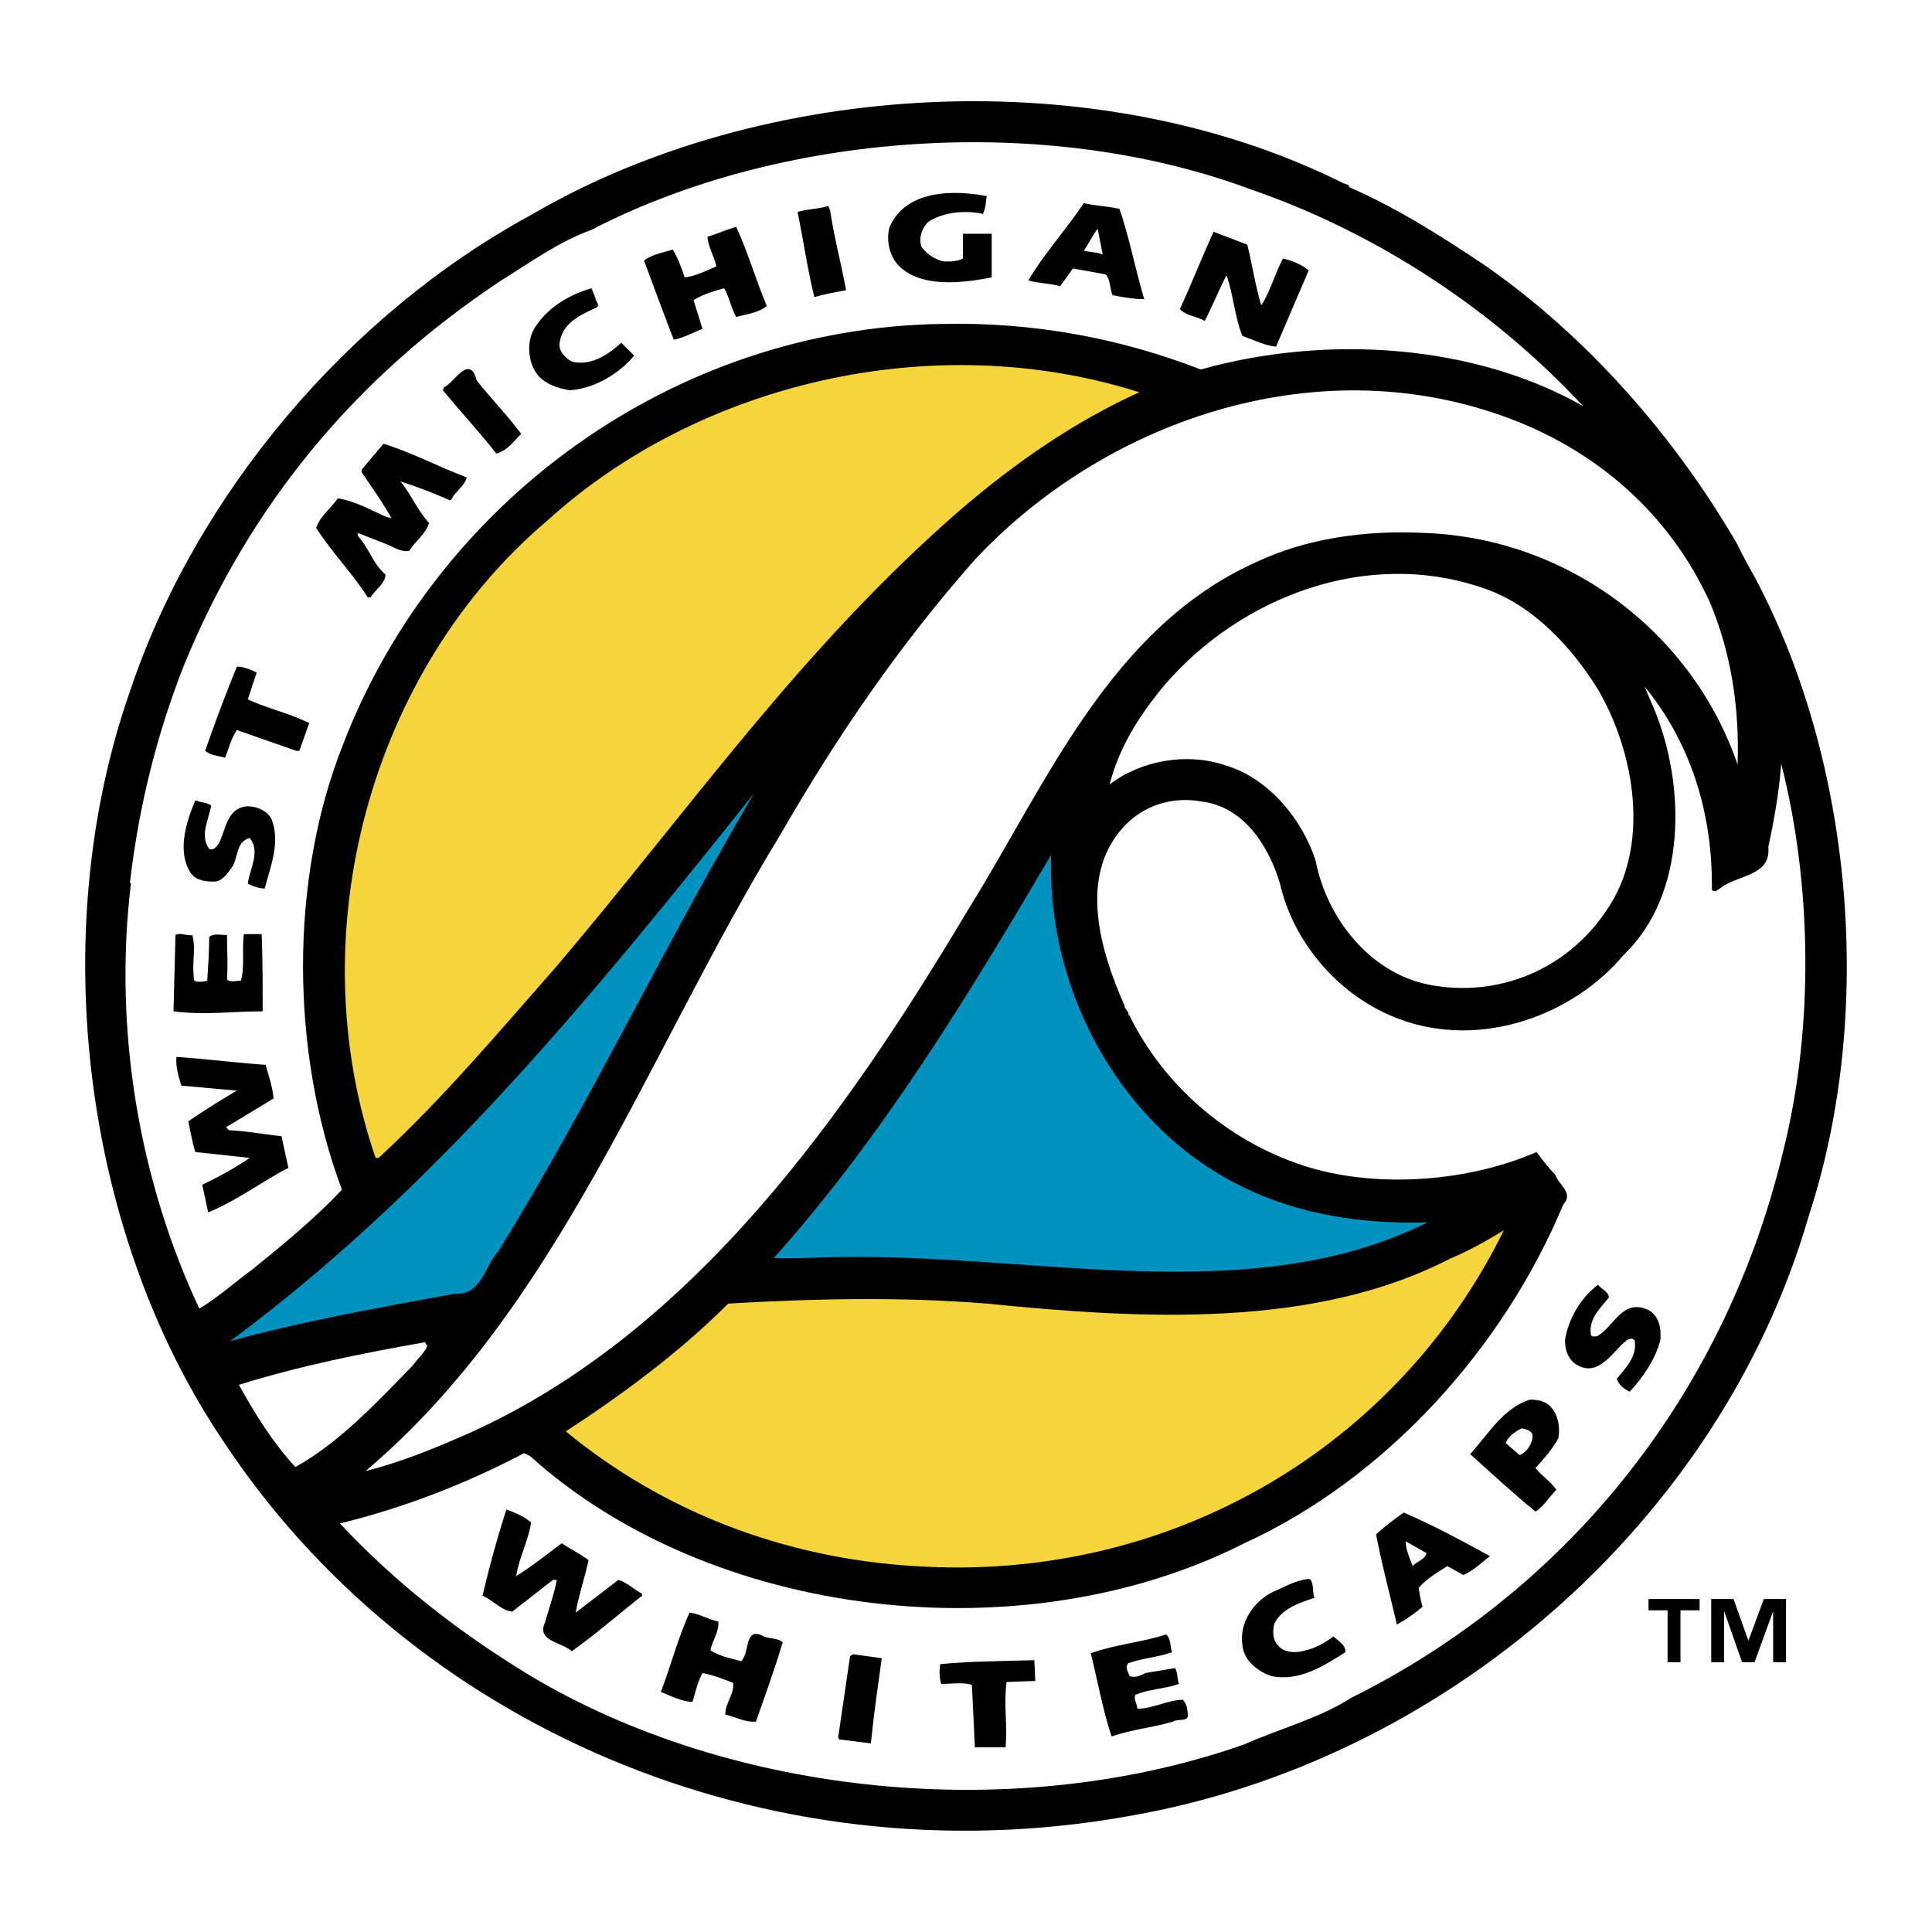
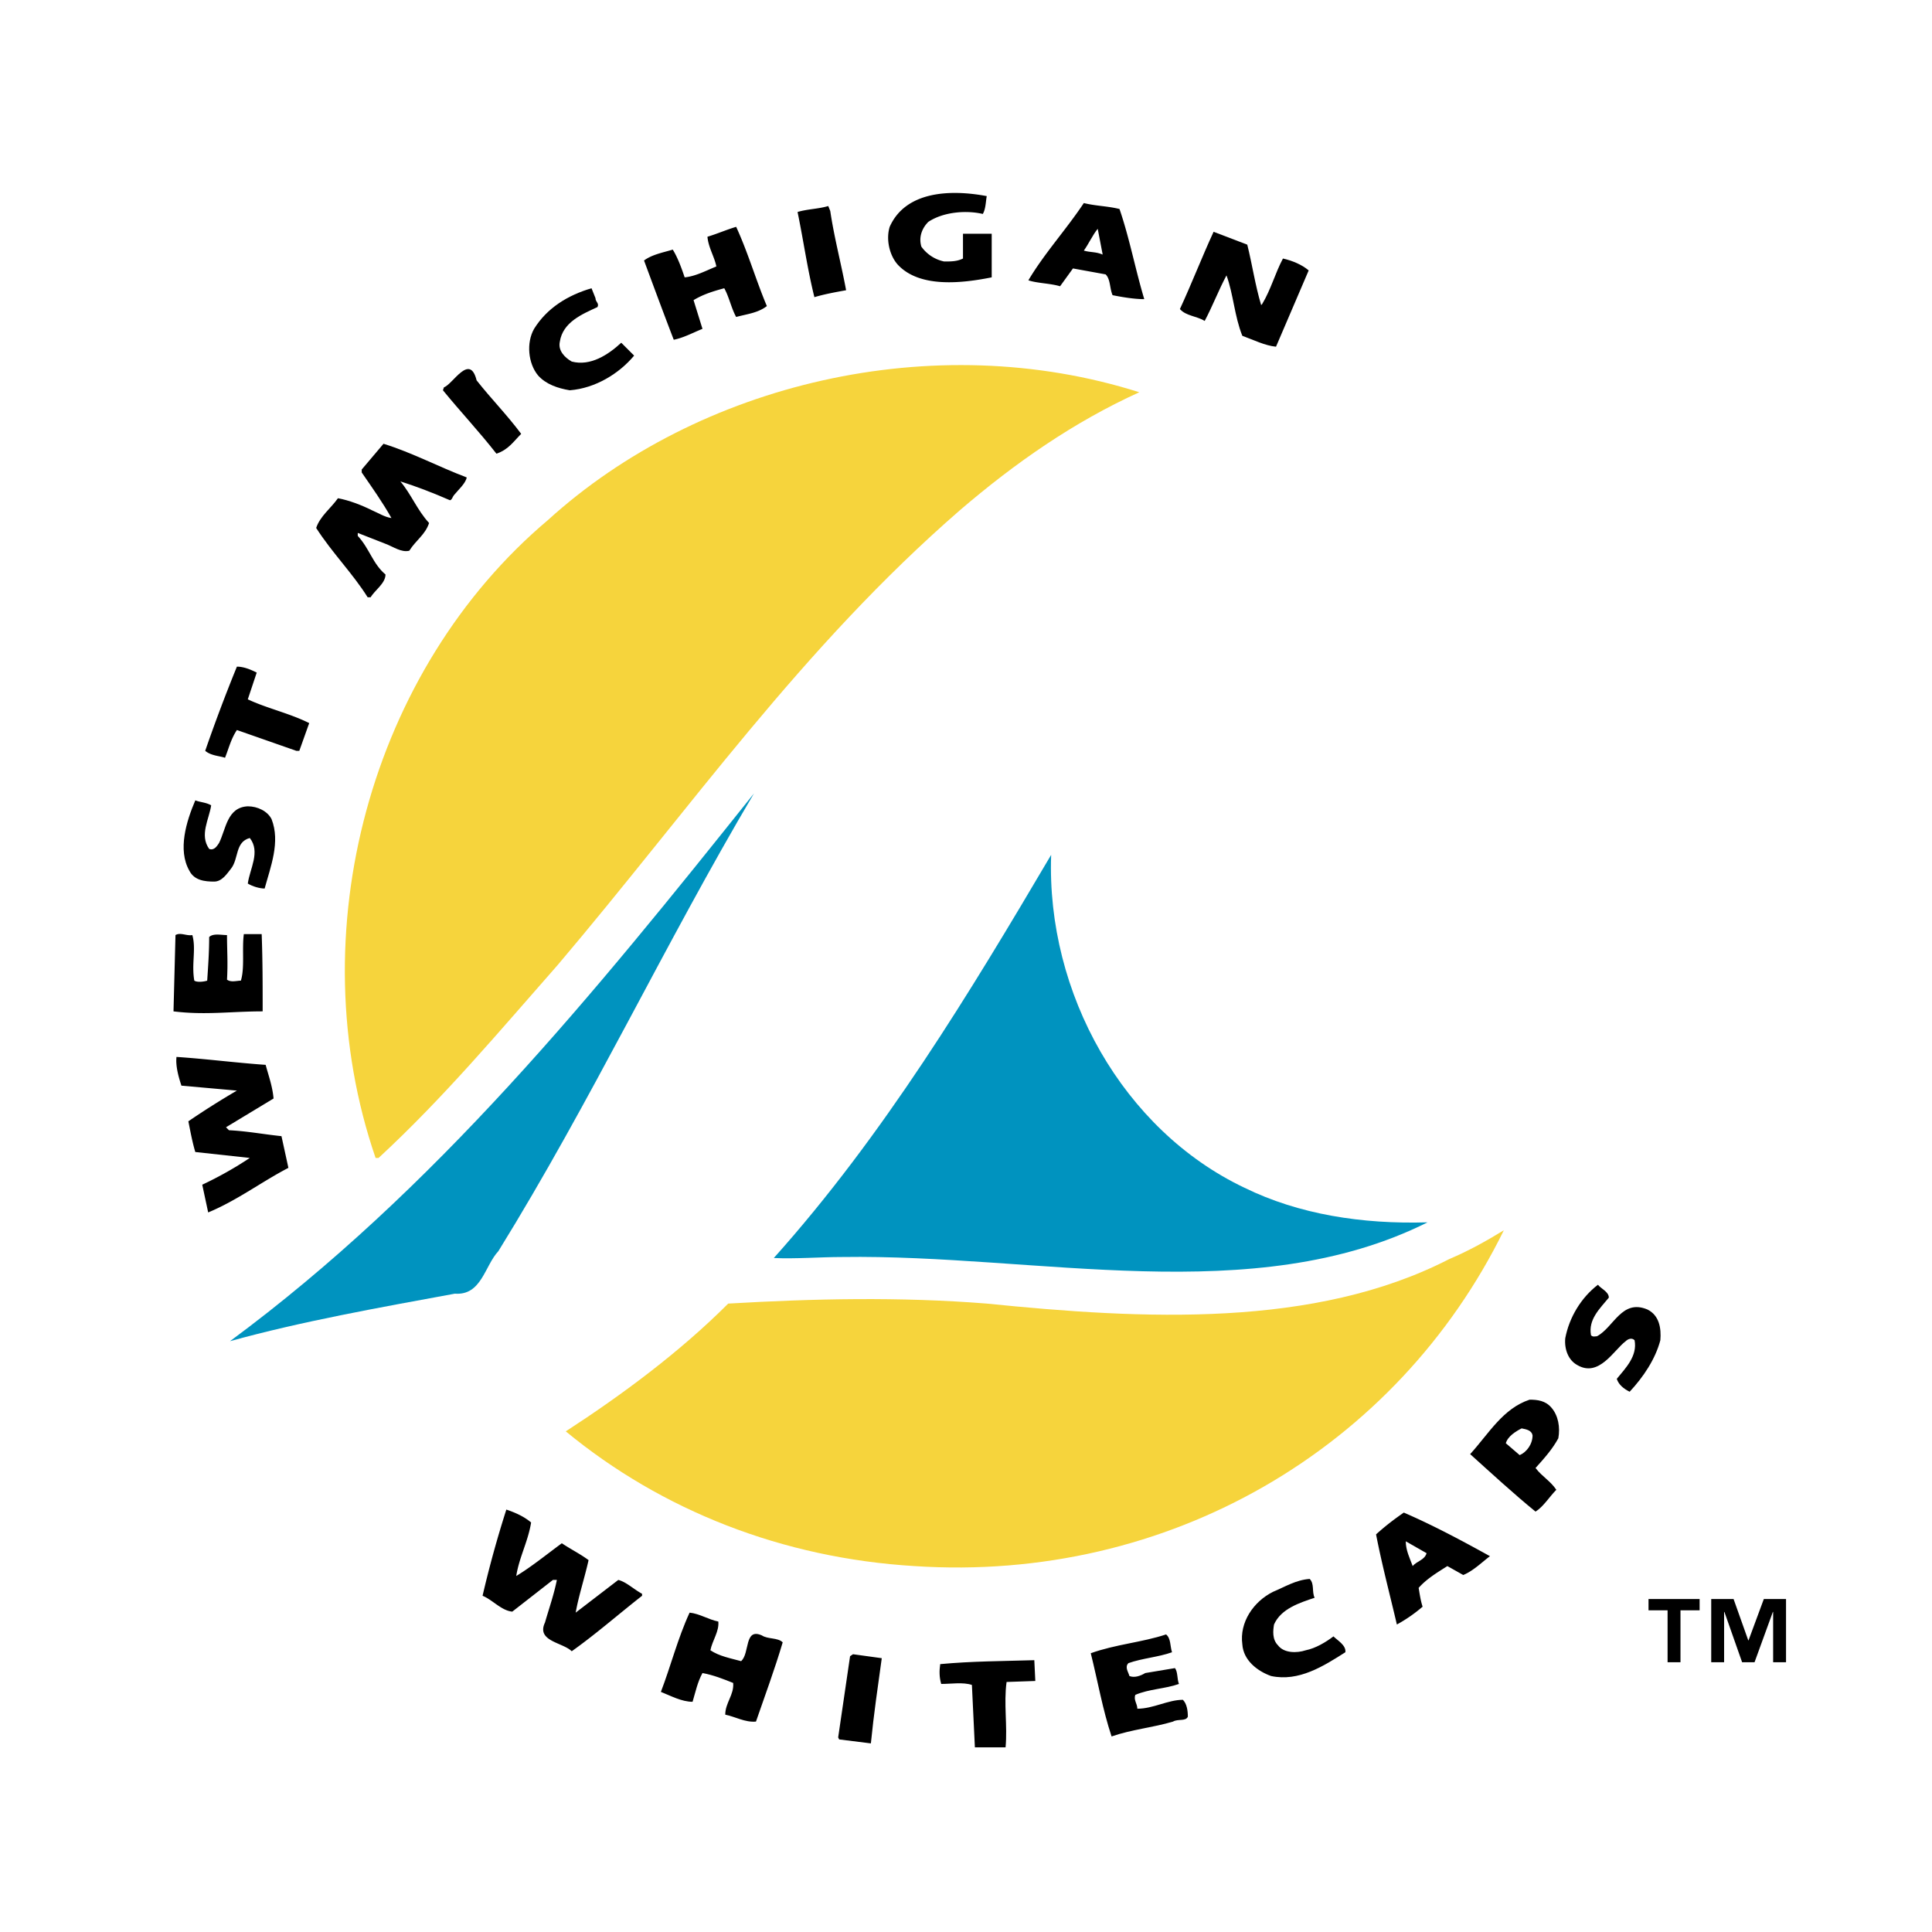
<svg xmlns="http://www.w3.org/2000/svg" width="2500" height="2500" viewBox="0 0 192.756 192.756">
  <g fill-rule="evenodd" clip-rule="evenodd">
    <path fill="#fff" d="M0 0h192.756v192.756H0V0z" />
-     <path d="M148.16 26.485c10.377 7.215 19.074 17.295 25.201 27.87.494 1.087 1.186 2.273 1.779 3.36 9.686 18.283 11.959 43.287 5.336 63.546-8.795 30.539-36.467 54.652-68.191 59.988-35.973 6.326-71.452-9.189-90.131-37.654C8.417 123.14 4.464 93.293 12.962 68.98c6.623-19.765 21.842-37.653 40.025-47.536 23.126-13.539 56.532-15.417 81.04-3.162.199.099.594.099.594.396 4.744 2.075 9.289 4.941 13.539 7.807z" />
    <path d="M157.945 40.519c-10.773-6.127-25.4-7.215-38.148-3.657-7.906-3.064-16.504-4.744-25.795-4.546-26.88.396-50.5 17.789-59.791 42.002-5.336 13.441-5.236 30.637-.098 44.375-2.569 2.766-5.93 5.533-8.993 8.004-1.78 1.285-3.36 2.768-5.239 3.855-5.93-12.65-8.597-27.672-6.818-42.399l-.1-.098c.89-7.61 2.67-14.726 5.337-21.545 6.522-16.01 17.098-28.857 31.723-38.543 2.866-1.778 5.733-3.854 8.994-5.04 18.877-9.784 45.262-11.661 65.721-4.052 12.651 4.349 24.313 12.058 33.207 21.644z" fill="#fff" />
    <path d="M98.449 19.567c-.098.495-.098 1.286-.395 1.779-1.681-.396-3.954-.197-5.436.791-.594.593-.988 1.482-.692 2.47a3.711 3.711 0 0 0 2.274 1.482c.691 0 1.284 0 1.877-.296v-2.471h2.866v4.349c-2.965.593-7.213 1.087-9.389-1.285-.789-.889-1.185-2.471-.789-3.755 1.581-3.558 6.028-3.756 9.684-3.064zM111.693 20.853c.988 2.866 1.58 6.028 2.471 8.993-.99 0-2.174-.197-3.162-.395-.299-.691-.199-1.582-.693-2.076l-3.26-.592-1.285 1.778c-.99-.296-2.273-.296-3.162-.593 1.58-2.667 3.754-5.04 5.533-7.708 1.185.296 2.373.296 3.558.593zM82.835 21.05c.395 2.668 1.086 5.238 1.581 7.906-1.086.198-2.174.395-3.163.692-.692-2.768-1.088-5.634-1.68-8.499.988-.296 2.075-.296 3.063-.593l.199.494zM73.447 22.631c1.185 2.569 1.977 5.336 3.063 7.906-.89.692-1.977.791-3.063 1.087-.494-.89-.693-1.977-1.188-2.866-1.086.296-2.075.592-3.063 1.186l.89 2.866c-.988.396-1.878.89-2.866 1.087-.989-2.57-1.977-5.238-2.965-7.906.792-.593 1.879-.791 2.867-1.087.495.791.89 1.878 1.186 2.768 1.087-.099 2.175-.692 3.164-1.087-.199-.988-.792-1.878-.89-2.965.986-.297 1.876-.693 2.865-.989z" />
    <path d="M110.014 25.398c-.693-.296-1.188-.197-1.879-.395.494-.691.891-1.582 1.385-2.174l.494 2.569z" fill="#fff" />
    <path d="M124.441 24.41c.494 1.977.791 4.052 1.385 6.029l.098-.099c.891-1.482 1.285-3.063 2.076-4.546.889.198 1.877.593 2.568 1.186l-3.26 7.61c-1.088-.099-2.273-.692-3.361-1.087-.791-1.976-.889-4.151-1.58-6.028-.791 1.482-1.385 3.063-2.176 4.546-.789-.494-1.877-.494-2.471-1.187 1.188-2.569 2.176-5.139 3.361-7.708l3.36 1.284zM59.412 29.747c0 .395.395.494.199.889-1.482.691-3.459 1.482-3.757 3.459-.196.889.495 1.581 1.187 1.977 1.877.494 3.657-.692 4.941-1.878l1.285 1.285c-1.483 1.778-3.854 3.261-6.424 3.459-1.185-.198-2.373-.593-3.162-1.483-.988-1.186-1.188-3.261-.396-4.645 1.285-2.075 3.36-3.36 5.732-4.051l.395.988z" />
    <path d="M113.668 39.135c-6.521 2.965-12.352 7.017-17.887 11.761C79.969 64.633 68.9 80.644 55.658 96.258c-5.832 6.623-11.365 13.244-17.889 19.271h-.296c-7.709-22.434-.494-48.722 17.197-63.645 15.02-13.638 38.443-19.271 58.998-12.749z" fill="#f6d43c" />
    <path d="M47.552 37.949c1.482 1.878 2.965 3.36 4.447 5.337-.789.791-1.283 1.582-2.471 1.977-1.778-2.273-3.558-4.15-5.336-6.325l.1-.297c.889-.296 2.57-3.459 3.26-.692z" />
    <path d="M170.594 60.086c2.076 4.942 2.965 10.377 2.768 16.208-4.447-13.045-16.801-22.631-31.328-23.125-5.93-.296-11.76.593-16.604 2.866-14.627 6.523-20.951 22.039-28.758 34.59-12.255 20.557-27.476 42.299-49.908 52.379-3.361 1.482-6.721 2.867-10.279 3.756 19.37-16.406 28.167-41.902 41.41-63.547 5.632-9.784 11.859-18.875 19.37-27.375 12.75-13.639 33.602-21.149 52.676-14.33 9.19 3.261 16.602 9.684 20.653 18.578z" fill="#fff" />
    <path d="M46.564 47.634c-.099.593-.889 1.285-1.283 1.779-.1.099-.199.494-.396.494-1.581-.692-3.361-1.384-4.941-1.878 1.087 1.285 1.679 2.866 2.866 4.151-.395 1.186-1.286 1.68-1.976 2.767-.792.197-1.582-.396-2.373-.691l-2.768-1.087v.296c1.188 1.285 1.482 2.768 2.768 3.854 0 .89-1.086 1.582-1.482 2.273h-.297c-1.482-2.372-3.558-4.448-5.138-6.918.396-1.186 1.482-1.977 2.173-2.965 1.088.198 2.373.692 3.36 1.186.692.296 1.286.691 1.977.791-.89-1.582-1.878-2.965-2.965-4.546v-.296l2.174-2.569c2.865.889 5.436 2.273 8.301 3.359z" />
    <path d="M159.428 68.784c3.654 6.226 5.336 15.713.789 22.137-3.854 5.733-10.672 8.696-17.689 7.313-5.93-1.186-10.18-6.72-11.266-12.353-1.285-4.052-4.646-8.203-8.895-9.488-3.953-1.383-8.6-.494-11.664 1.878.99-3.854 3.064-7.017 5.535-9.981 7.611-8.796 20.26-13.639 31.824-9.586 4.942 1.68 8.795 5.929 11.366 10.08z" fill="#fff" />
    <path d="M25.613 67.104l-.89 2.668c1.878.89 4.151 1.384 6.127 2.372l-.988 2.767h-.296l-5.93-2.076c-.592.89-.792 1.779-1.186 2.768-.594-.198-1.383-.198-1.977-.692a165.343 165.343 0 0 1 3.163-8.4c.692 0 1.385.296 1.977.593z" />
    <path d="M170.793 88.748c.295.395.592 0 .789-.099 1.682-1.384 5.141-1.186 4.844-4.151.592-2.768 1.086-5.534 1.285-8.301 3.062 11.958 3.26 26.19.295 38.247-5.633 24.113-21.148 43.979-43.188 54.947-3.262 2.076-7.115 3.064-10.674 4.646-22.73 8.004-51.094 5.236-71.353-6.918-6.82-4.152-13.244-9.094-18.876-15.123 6.424-1.58 12.55-3.953 18.382-7.016l.592.297c18.087 16.307 49.218 19.865 71.255 8.695 14.232-6.521 25.895-19.566 31.824-33.797 1.086-1.188-.494-1.977-.791-2.965-.691-.693-1.285-1.482-1.879-2.273-6.521 2.865-15.416 3.656-22.531 1.58-7.709-2.271-14.529-7.906-18.086-15.219h-.1c.1-.395-.395-.594-.395-.988-2.373-5.337-4.645-12.848-.1-17.79 1.977-2.174 4.844-3.063 7.709-2.569 4.348.494 6.818 4.546 7.906 8.202 1.383 6.028 6.029 11.366 11.959 13.54 8.004 2.965 17.195-.295 22.334-6.423 6.326-6.029 6.227-16.999 2.965-24.707l-.889-2.076c4.547 5.535 6.821 12.552 6.723 20.261z" fill="#fff" />
    <path d="M49.728 124.82c-1.384 1.482-1.682 4.447-4.349 4.25-7.51 1.383-15.318 2.766-22.434 4.742 20.458-15.119 36.27-34.59 52.279-54.651-8.894 15.021-16.207 30.638-25.496 45.659z" fill="#0093bf" />
    <path d="M21.068 80.347c-.199 1.383-1.188 2.965-.199 4.348.494.198.792-.296.988-.593.693-1.384.792-3.558 2.867-3.656.988 0 1.977.494 2.372 1.284.89 2.273-.099 4.744-.692 6.918-.494 0-1.186-.198-1.68-.495.198-1.482 1.286-3.162.198-4.545-1.482.395-1.088 2.075-1.877 3.063-.396.494-.89 1.285-1.682 1.285-.889 0-1.977-.099-2.471-1.087-1.185-2.075-.295-4.941.594-7.017.494.198 1.087.198 1.582.495z" />
    <path d="M124.145 118.494c5.436 2.67 11.76 3.658 18.283 3.459-17.393 8.697-38.938 3.164-58.407 3.459-2.173 0-4.644.199-6.819.1 10.97-12.254 19.569-26.486 27.672-40.224-.495 13.837 7.214 27.476 19.271 33.206z" fill="#0093bf" />
    <path d="M19.189 93.293c.396 1.383-.098 2.866.197 4.546.297.197.988.1 1.286 0 .099-1.482.197-2.866.197-4.349.396-.395 1.188-.197 1.78-.197 0 1.581.099 2.668 0 4.447.396.297.988.1 1.384.1.395-1.285.098-3.163.295-4.645h1.78c.098 2.569.098 5.04.098 7.709-3.162 0-5.732.395-8.895 0l.198-7.611c.494-.296 1.088.099 1.68 0zM26.503 106.24c.295 1.088.691 2.174.789 3.359l-4.743 2.867.295.297c1.878.098 3.361.395 5.239.592l.691 3.162c-2.667 1.385-5.138 3.262-8.004 4.447l-.592-2.766a36.851 36.851 0 0 0 4.743-2.67l-5.436-.592c-.296-.988-.494-2.076-.692-3.064a80.646 80.646 0 0 1 4.843-3.062l-5.534-.494c-.297-.891-.594-1.977-.494-2.867 2.965.197 6.029.594 8.895.791z" />
    <path d="M91.236 156.248c-13.146-.791-25.201-5.535-34.789-13.441 5.635-3.658 11.365-7.906 16.208-12.748 8.499-.494 17.098-.693 25.794 0 15.615 1.58 32.713 2.471 46.154-4.447 1.877-.791 3.656-1.779 5.436-2.867-10.674 21.741-33.404 35.183-58.803 33.503z" fill="#f6d43c" />
-     <path d="M160.514 129.465c-.889 1.088-2.074 2.174-1.779 3.756.199.197.396.098.594.098 1.68-.889 2.471-3.754 5.041-2.668 1.186.594 1.383 1.879 1.283 3.064-.494 1.877-1.68 3.656-3.062 5.139-.594-.297-1.088-.691-1.285-1.285.889-1.086 2.076-2.273 1.777-3.854-.295-.297-.689-.1-.889.098-1.186.889-2.668 3.658-4.842 2.371-.889-.492-1.285-1.58-1.186-2.666.395-2.076 1.58-4.053 3.262-5.338.295.396 1.086.691 1.086 1.285z" />
+     <path d="M160.514 129.465c-.889 1.088-2.074 2.174-1.779 3.756.199.197.396.098.594.098 1.68-.889 2.471-3.754 5.041-2.668 1.186.594 1.383 1.879 1.283 3.064-.494 1.877-1.68 3.656-3.062 5.139-.594-.297-1.088-.691-1.285-1.285.889-1.086 2.076-2.273 1.777-3.854-.295-.297-.689-.1-.889.098-1.186.889-2.668 3.658-4.842 2.371-.889-.492-1.285-1.58-1.186-2.666.395-2.076 1.58-4.053 3.262-5.338.295.396 1.086.691 1.086 1.285" />
    <path d="M42.611 134.307c-.196.594-.988 1.285-1.383 1.877-3.559 3.658-7.313 7.711-11.76 10.182-2.273-2.471-4.052-5.338-5.634-8.203 6.029-1.879 12.354-3.162 18.581-4.25l.196.394z" fill="#fff" />
    <path d="M154.781 140.436c.693.789.891 1.977.693 3.062-.594 1.088-1.385 1.977-2.273 2.965.691.891 1.482 1.285 2.074 2.174-.691.693-1.283 1.682-2.074 2.176-2.076-1.682-4.547-3.953-6.523-5.734 1.879-2.074 3.262-4.545 5.93-5.434.79 0 1.58.097 2.173.791z" />
    <path d="M152.904 143.201c0 .891-.594 1.682-1.285 1.977l-1.383-1.186c.197-.691.988-1.186 1.58-1.482.495.099.989.197 1.088.691z" fill="#fff" />
    <path d="M52.988 151.898c-.295 1.879-1.185 3.459-1.482 5.338 1.482-.891 3.064-2.176 4.547-3.264.889.594 1.877 1.088 2.669 1.682-.396 1.779-.989 3.559-1.286 5.238l4.251-3.262c.79.197 1.482.889 2.372 1.383v.199c-2.274 1.777-4.646 3.854-7.018 5.533-.889-.889-3.559-.988-2.668-2.865.396-1.385.89-2.768 1.186-4.25h-.395l-4.053 3.162c-1.088-.098-1.977-1.186-2.965-1.58a109.09 109.09 0 0 1 2.372-8.6c.889.298 1.779.695 2.47 1.286zM148.654 155.26c-.791.592-1.68 1.482-2.668 1.877l-1.582-.889c-1.086.689-2.074 1.283-2.865 2.174.1.592.197 1.285.395 1.877a14.941 14.941 0 0 1-2.568 1.779c-.691-2.965-1.482-5.93-2.076-8.994.988-.889 1.779-1.482 2.768-2.174 2.963 1.285 5.731 2.768 8.596 4.35z" />
    <path d="M142.33 154.963c-.197.691-.988.791-1.385 1.285-.295-.791-.691-1.582-.691-2.471l2.076 1.186z" fill="#fff" />
    <path d="M131.162 159.41c-1.482.494-3.359 1.086-4.053 2.668-.1.594-.197 1.482.396 2.076.592.789 1.877.789 2.768.494.988-.199 1.977-.791 2.766-1.385.396.396 1.285.891 1.188 1.582-2.176 1.383-4.646 2.965-7.412 2.371-1.385-.494-2.768-1.58-2.867-3.162-.297-2.174 1.088-4.25 3.062-5.238 1.188-.494 2.275-1.186 3.658-1.285.494.494.197 1.285.494 1.879zM71.667 161.781c.098.988-.593 1.879-.791 2.867.889.592 1.977.789 3.064 1.086.889-.791.295-3.359 2.075-2.568.593.395 1.581.197 2.075.691-.79 2.668-1.778 5.336-2.667 7.906-1.088.098-2.076-.494-3.064-.691 0-1.188.889-1.977.79-3.164-.988-.395-1.976-.789-3.063-.988-.494.891-.692 1.879-.988 2.867-1.087 0-2.175-.594-3.163-.988.988-2.57 1.681-5.338 2.865-7.906.989.097 1.878.691 2.867.888zM116.932 164.846c-1.385.494-2.965.592-4.35 1.086-.395.396 0 .891.1 1.285.492.197 1.086 0 1.58-.297l2.965-.494c.297.396.199 1.088.396 1.582-1.385.494-2.965.494-4.35 1.088-.197.494.199.889.199 1.383 1.58 0 3.062-.889 4.545-.889.396.395.494 1.086.494 1.68-.197.494-.988.197-1.482.494-1.977.592-4.15.791-6.127 1.482-.889-2.668-1.383-5.535-2.076-8.303 2.471-.889 5.141-1.086 7.512-1.877.494.395.394 1.186.594 1.78zM87.974 165.438c-.396 2.867-.791 5.535-1.087 8.5l-3.163-.395-.1-.199c.396-2.668.792-5.436 1.188-8.104l.295-.197 2.867.395zM103.193 165.637l.1 2.074-2.867.1c-.295 2.174.1 4.348-.1 6.521h-3.062l-.297-6.225c-.889-.297-2.075-.1-3.063-.1-.197-.691-.197-1.285-.099-1.977 3.161-.296 6.226-.296 9.388-.393zM169.57 160.66h-1.908v5.184h-1.287v-5.184h-1.902v-1.125h5.098v1.125h-.001zm8.623 5.182h-1.287v-5.018h-.029l-1.826 5.018h-1.24l-1.766-5.018h-.031v5.02h-1.285v-6.309h2.23l1.465 4.121h.029l1.525-4.121h2.215v6.307z" />
  </g>
</svg>